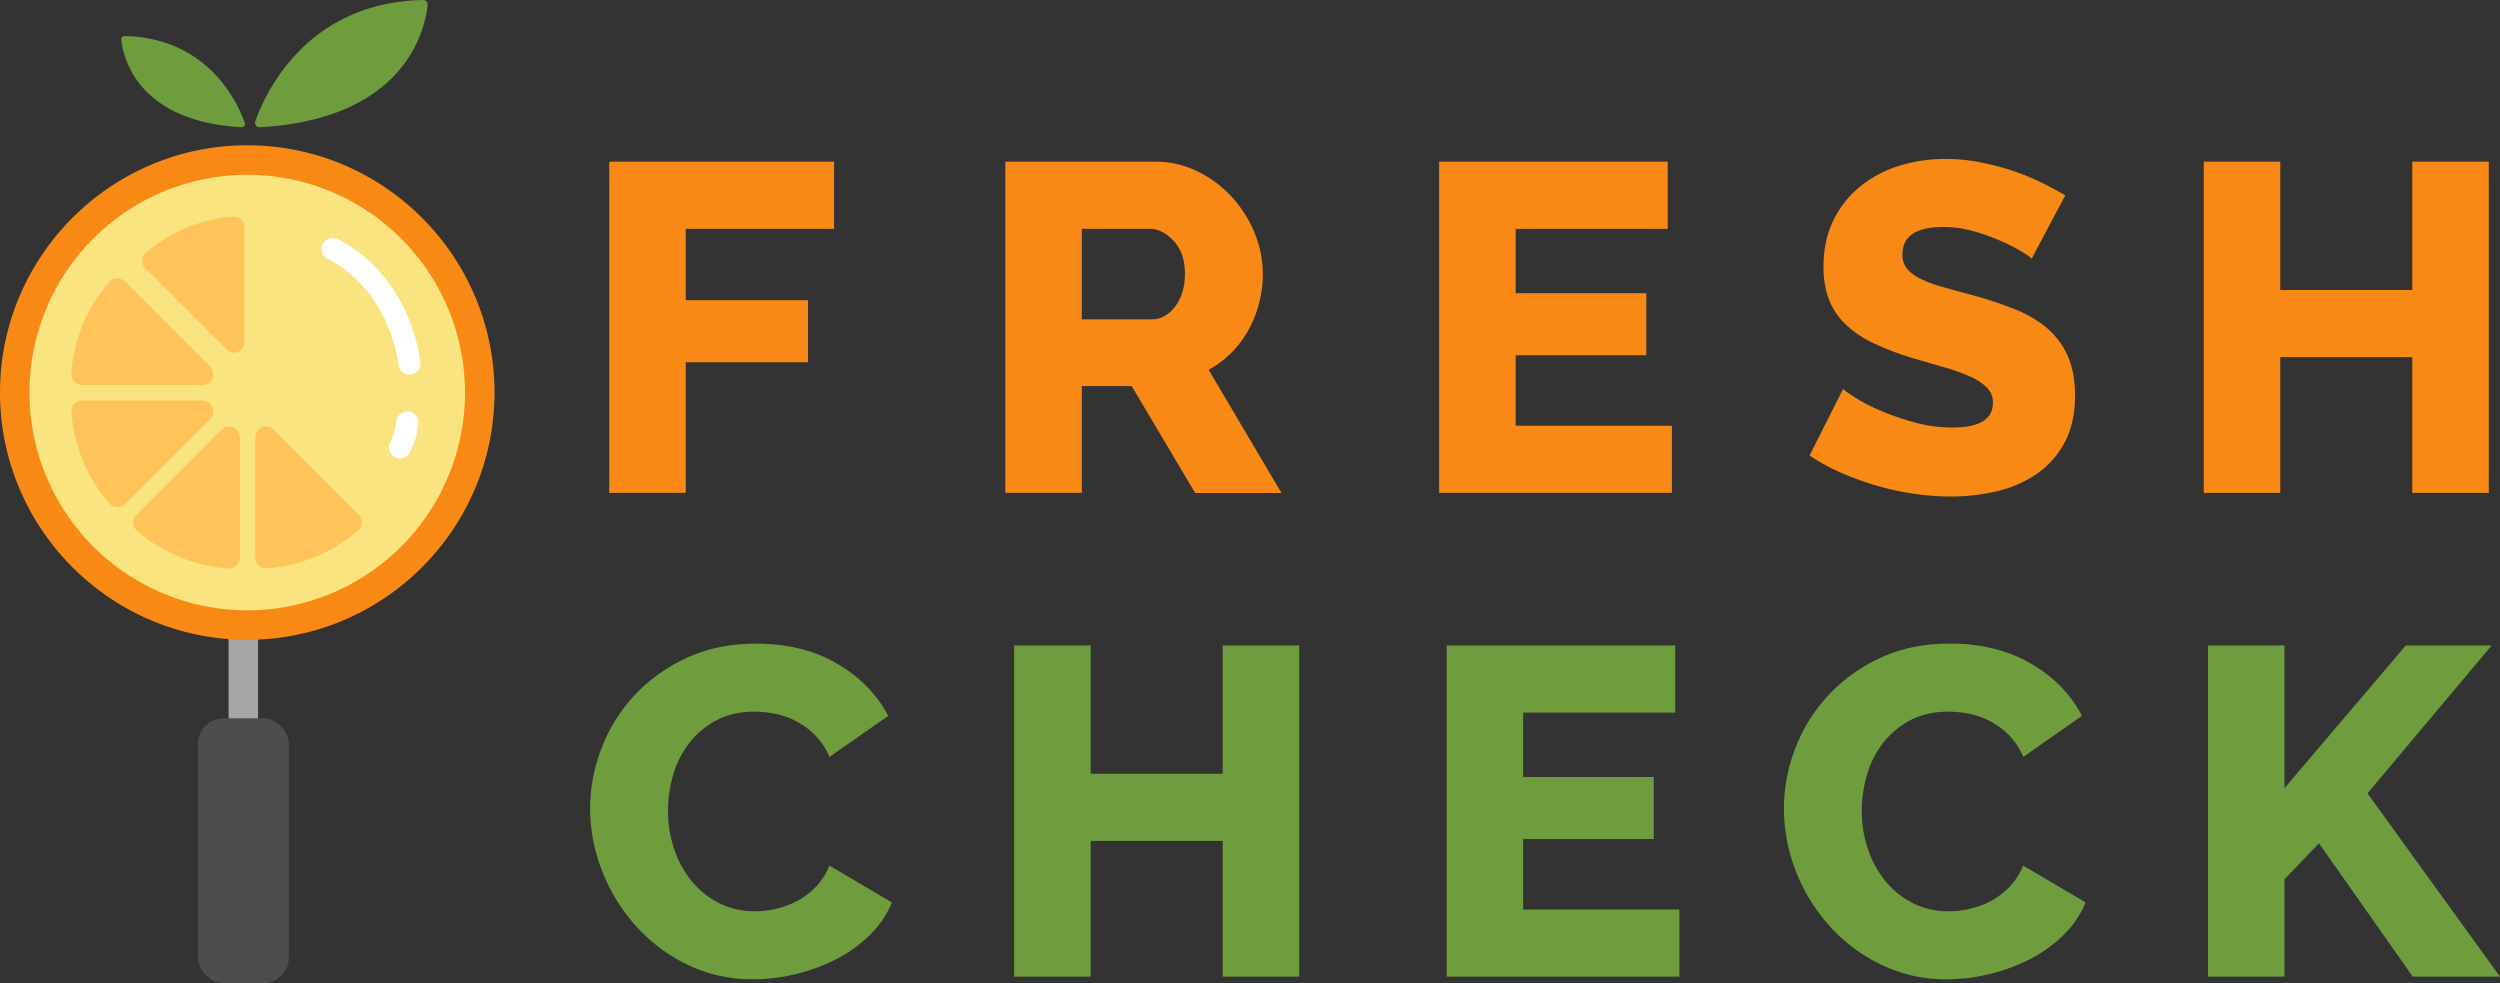
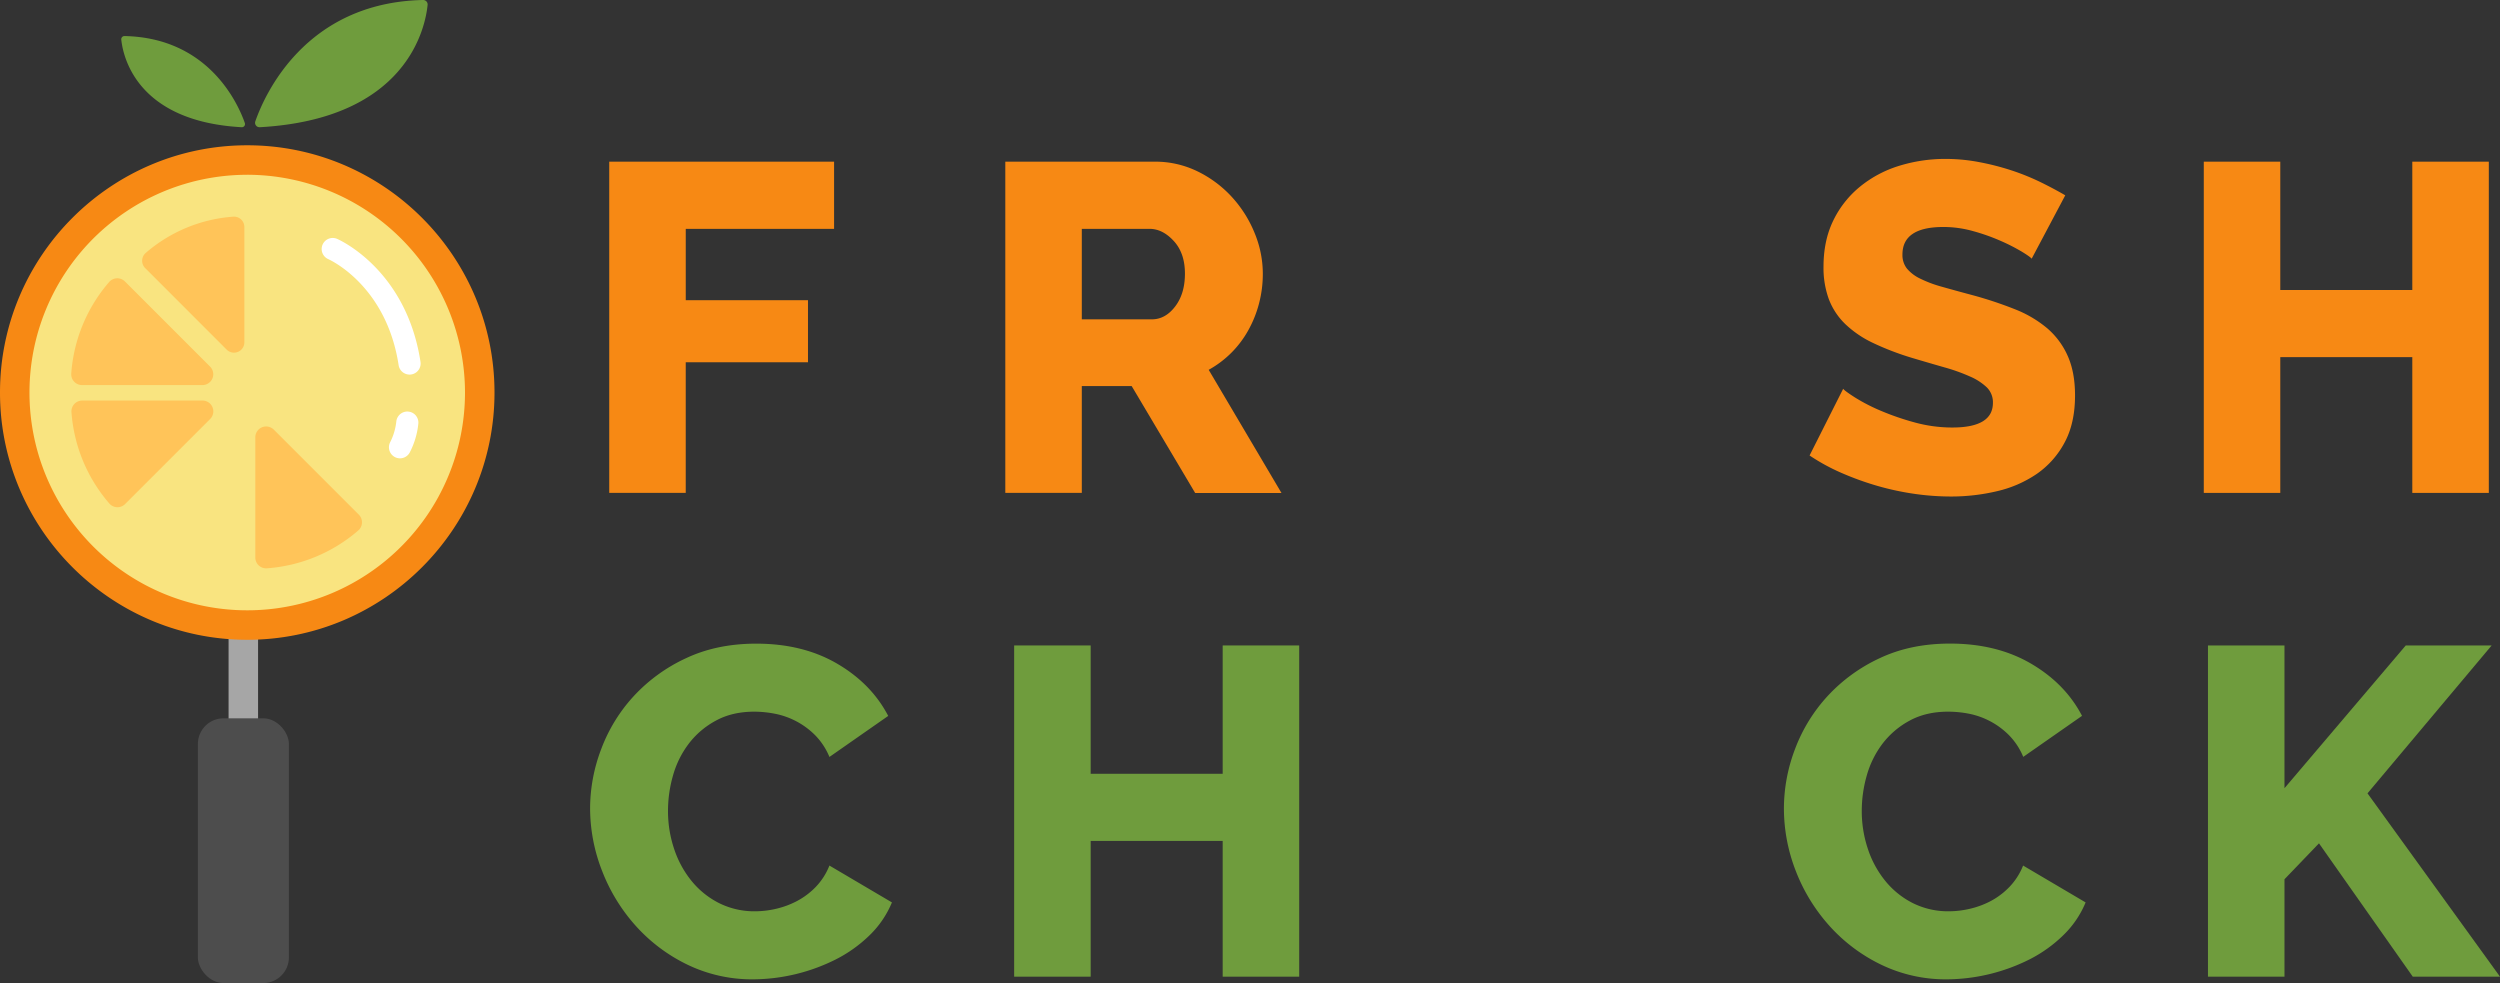
<svg xmlns="http://www.w3.org/2000/svg" id="Layer_1" data-name="Layer 1" viewBox="0 0 1500 589.84">
  <rect x="0" y="0" width="1500" height="589.84" fill="#333333" stroke="none" />
  <defs>
    <style>.cls-1{fill:#f78914;}.cls-2{fill:#a6a6a6;}.cls-3{fill:#f9e480;}.cls-4{fill:#ffc459;}.cls-5{fill:#fff;}.cls-6{fill:#6f9c3d;}.cls-7{fill:#4d4d4d;}</style>
  </defs>
  <path class="cls-1" d="M365.54,295.74V97H500.45v40.31h-89v42.82h73.34v37.23H411.44v78.38Z" />
  <path class="cls-1" d="M603.18,295.74V97h89.57a57.65,57.65,0,0,1,25.89,5.88,68.66,68.66,0,0,1,20.57,15.4,72,72,0,0,1,13.57,21.55,64,64,0,0,1,4.91,24.35A69.85,69.85,0,0,1,755.44,182a68.4,68.4,0,0,1-6.43,16.1,60.68,60.68,0,0,1-23.8,23.79l43.68,73.9H717.1L679,231.64H649.08v64.1Zm45.9-104.13h42q8.11,0,14-7.7t5.88-19.73q0-12.31-6.72-19.6t-14.55-7.27H649.08Z" />
-   <path class="cls-1" d="M1003.16,255.43v40.31H863.49V97h137.15v40.31H909.4v38.62h78.37v37.23H909.4v42.27Z" />
  <path class="cls-1" d="M1219,155.22q-.84-1.12-5.88-4.2a113.11,113.11,0,0,0-12.6-6.44,120.18,120.18,0,0,0-16.51-5.87,66,66,0,0,0-17.92-2.52q-24.63,0-24.62,16.52a13.12,13.12,0,0,0,2.65,8.39,23.71,23.71,0,0,0,7.84,6,72.38,72.38,0,0,0,13,4.9q7.83,2.23,18.2,5a234.73,234.73,0,0,1,25.75,8.53,69.44,69.44,0,0,1,19.46,11.47,46.68,46.68,0,0,1,12.31,16.67q4.33,9.79,4.34,23.5,0,16.8-6.3,28.41a53.13,53.13,0,0,1-16.65,18.76,70.53,70.53,0,0,1-23.79,10.36,119.45,119.45,0,0,1-27.72,3.21,156,156,0,0,1-22.39-1.67,164.5,164.5,0,0,1-22.39-4.9,178.4,178.4,0,0,1-21.14-7.7,119.9,119.9,0,0,1-18.89-10.35l20.15-40c.75.94,3.17,2.7,7.28,5.31a108,108,0,0,0,15.26,7.84,156.66,156.66,0,0,0,20.29,7,85.25,85.25,0,0,0,22.67,3.07q24.36,0,24.35-14.82a12.54,12.54,0,0,0-3.64-9.24A34.1,34.1,0,0,0,1182,225.9a109.71,109.71,0,0,0-15.26-5.46q-8.8-2.52-19.17-5.6a165.83,165.83,0,0,1-23.79-9.09,62.86,62.86,0,0,1-16.65-11.34,41,41,0,0,1-9.8-14.84,54.5,54.5,0,0,1-3.22-19.59q0-15.67,5.88-27.71A59.87,59.87,0,0,1,1116,112a69.39,69.39,0,0,1,23.38-12.47,93.4,93.4,0,0,1,28.13-4.18,107.21,107.21,0,0,1,20.42,2,154.21,154.21,0,0,1,19.32,5,140.32,140.32,0,0,1,17.21,7q8,3.93,14.7,7.84Z" />
  <path class="cls-1" d="M1493.29,97V295.74h-45.91V214.28h-79.21v81.46h-45.9V97h45.9v77h79.21V97Z" />
  <path class="cls-2" d="M146,552.93a8.84,8.84,0,0,1-8.85-8.84V374.92a8.85,8.85,0,1,1,17.69,0V544.09A8.84,8.84,0,0,1,146,552.93Z" />
  <circle class="cls-3" cx="148.35" cy="235.52" r="139.51" />
  <path class="cls-1" d="M148.35,383.87C66.55,383.87,0,317.32,0,235.52S66.55,87.17,148.35,87.17,296.7,153.71,296.7,235.52,230.15,383.87,148.35,383.87Zm0-279A130.66,130.66,0,1,0,279,235.52,130.8,130.8,0,0,0,148.35,104.86Z" />
  <path class="cls-4" d="M140,130a90.24,90.24,0,0,0-52.61,21.8,6.22,6.22,0,0,0-.27,9.07L136,209.77a6.22,6.22,0,0,0,10.62-4.4V136.26A6.22,6.22,0,0,0,140,130Z" />
  <path class="cls-4" d="M65.53,169.16a94.22,94.22,0,0,0-22.78,55,6.49,6.49,0,0,0,6.5,6.89h72.16A6.49,6.49,0,0,0,126,219.92l-51-51A6.47,6.47,0,0,0,65.53,169.16Z" />
  <path class="cls-4" d="M42.87,247.21a94.17,94.17,0,0,0,22.75,54.92,6.48,6.48,0,0,0,9.47.28l51-51a6.49,6.49,0,0,0-4.59-11.08H49.37A6.49,6.49,0,0,0,42.87,247.21Z" />
-   <path class="cls-4" d="M82,318.34A94.16,94.16,0,0,0,137,341.12a6.49,6.49,0,0,0,6.9-6.5V262.46a6.5,6.5,0,0,0-11.09-4.59l-51,51A6.47,6.47,0,0,0,82,318.34Z" />
  <path class="cls-4" d="M160,341A94.15,94.15,0,0,0,215,318.25a6.48,6.48,0,0,0,.28-9.47l-51-51a6.5,6.5,0,0,0-11.09,4.6V334.5A6.49,6.49,0,0,0,160,341Z" />
  <path class="cls-5" d="M245.73,224.75a6.64,6.64,0,0,1-6.55-5.62c-7.28-47.56-40.79-63-42.21-63.64a6.63,6.63,0,0,1,5.33-12.15c1.7.74,41.56,18.73,50,73.77a6.64,6.64,0,0,1-5.55,7.57A7,7,0,0,1,245.73,224.75Z" />
  <path class="cls-5" d="M240,275a6.57,6.57,0,0,1-3.24-.85,6.64,6.64,0,0,1-2.56-9,36,36,0,0,0,3.59-12.25A6.63,6.63,0,1,1,251,254.23a48.06,48.06,0,0,1-5.19,17.33A6.63,6.63,0,0,1,240,275Z" />
  <path class="cls-6" d="M153.19,72.81C158.44,57.7,182.75,1.49,253.85,0a2.68,2.68,0,0,1,2.72,2.91c-1.33,13.42-12.18,68.48-100.71,73.42A2.66,2.66,0,0,1,153.19,72.81Z" />
  <path class="cls-6" d="M146.9,73.81C143.13,63,125.71,22.7,74.76,21.63a1.92,1.92,0,0,0-2,2.08c1,9.62,8.73,49.08,72.18,52.62A1.9,1.9,0,0,0,146.9,73.81Z" />
  <rect class="cls-7" x="118.72" y="430.98" width="54.62" height="158.86" rx="15.41" />
  <path class="cls-6" d="M354.06,485a100.25,100.25,0,0,1,6.72-35.69,97.06,97.06,0,0,1,19.59-31.77,99.47,99.47,0,0,1,31.35-22.67q18.48-8.68,42-8.68,28,0,48.56,12t30.65,31.36l-35.27,24.62a41,41,0,0,0-8.53-13,46.8,46.8,0,0,0-23.94-12.88A66.24,66.24,0,0,0,452.59,427q-13.15,0-22.95,5.32a50.32,50.32,0,0,0-16.24,13.71,57,57,0,0,0-9.52,19,77.33,77.33,0,0,0-3.08,21.56,71.15,71.15,0,0,0,3.65,22.67,60.41,60.41,0,0,0,10.49,19.31,50.75,50.75,0,0,0,16.52,13.3,47.29,47.29,0,0,0,21.69,4.9,55.12,55.12,0,0,0,12.73-1.55,51.51,51.51,0,0,0,12.6-4.75,45,45,0,0,0,11.06-8.4,39.3,39.3,0,0,0,8.11-12.74l37.51,22.12a58.61,58.61,0,0,1-13.29,19.59,82,82,0,0,1-20.3,14.56,111.73,111.73,0,0,1-49.54,12,89.16,89.16,0,0,1-39.61-8.82,100.15,100.15,0,0,1-31.07-23.38,106.88,106.88,0,0,1-20.15-33A103.3,103.3,0,0,1,354.06,485Z" />
  <path class="cls-6" d="M779.52,387.27V586H733.61V504.55H654.4V586H608.49V387.27H654.4v77h79.21v-77Z" />
-   <path class="cls-6" d="M1007.65,545.7V586H868V387.27h137.15v40.3H913.88V466.2h78.38v37.23H913.88V545.7Z" />
  <path class="cls-6" d="M1070.35,485a100.45,100.45,0,0,1,6.71-35.69,97.39,97.39,0,0,1,19.59-31.77A99.52,99.52,0,0,1,1128,394.83q18.46-8.68,42-8.68,28,0,48.57,12t30.65,31.36l-35.27,24.62a40.86,40.86,0,0,0-8.54-13,46.7,46.7,0,0,0-23.94-12.88,66.22,66.22,0,0,0-12.58-1.25q-13.17,0-23,5.32a50.54,50.54,0,0,0-16.24,13.71,57,57,0,0,0-9.51,19,77.33,77.33,0,0,0-3.08,21.56,71.14,71.14,0,0,0,3.64,22.67,60.41,60.41,0,0,0,10.49,19.31,50.85,50.85,0,0,0,16.52,13.3,47.3,47.3,0,0,0,21.7,4.9,55,55,0,0,0,12.72-1.55,51.58,51.58,0,0,0,12.61-4.75,44.73,44.73,0,0,0,11-8.4,39.16,39.16,0,0,0,8.12-12.74l37.51,22.12a58.49,58.49,0,0,1-13.3,19.59,82,82,0,0,1-20.29,14.56,111.82,111.82,0,0,1-49.55,12,89.12,89.12,0,0,1-39.6-8.82,100.15,100.15,0,0,1-31.07-23.38,106.71,106.71,0,0,1-20.16-33A103.49,103.49,0,0,1,1070.35,485Z" />
  <path class="cls-6" d="M1324.78,586V387.27h45.91v85.65l72.77-85.65H1495L1420.5,476,1500,586h-52.34L1391.39,506l-20.7,21.55V586Z" />
</svg>